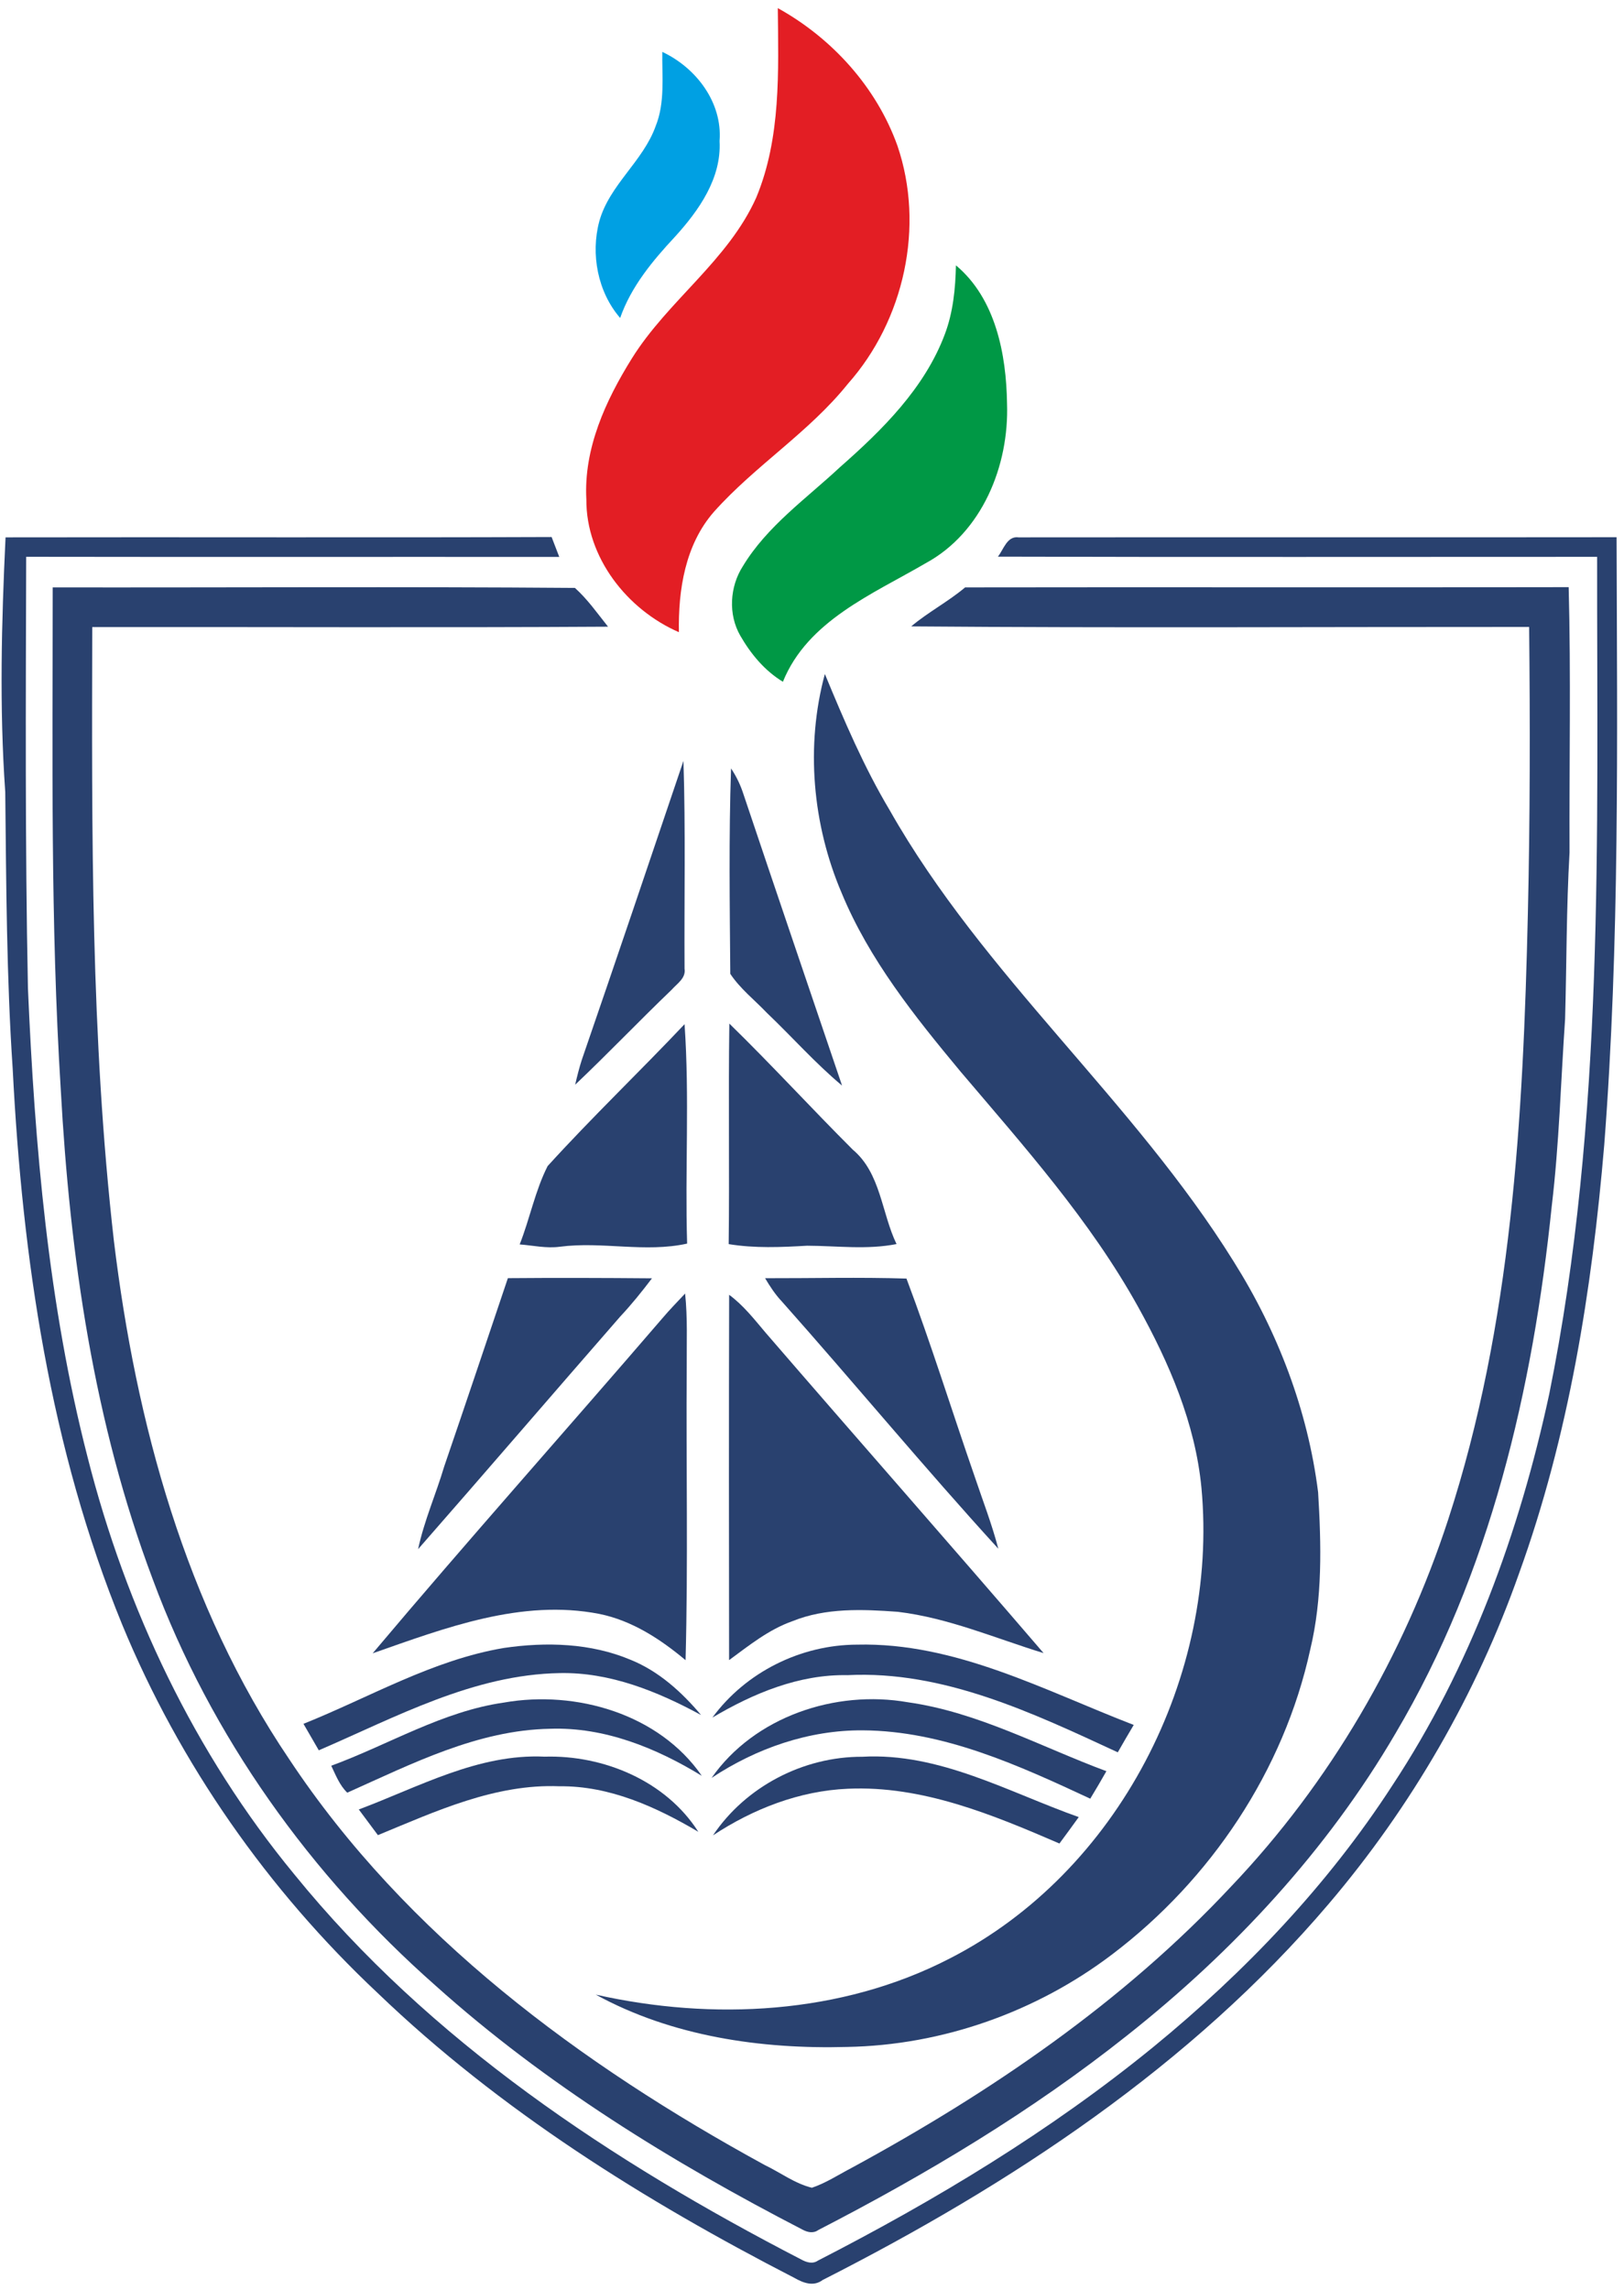
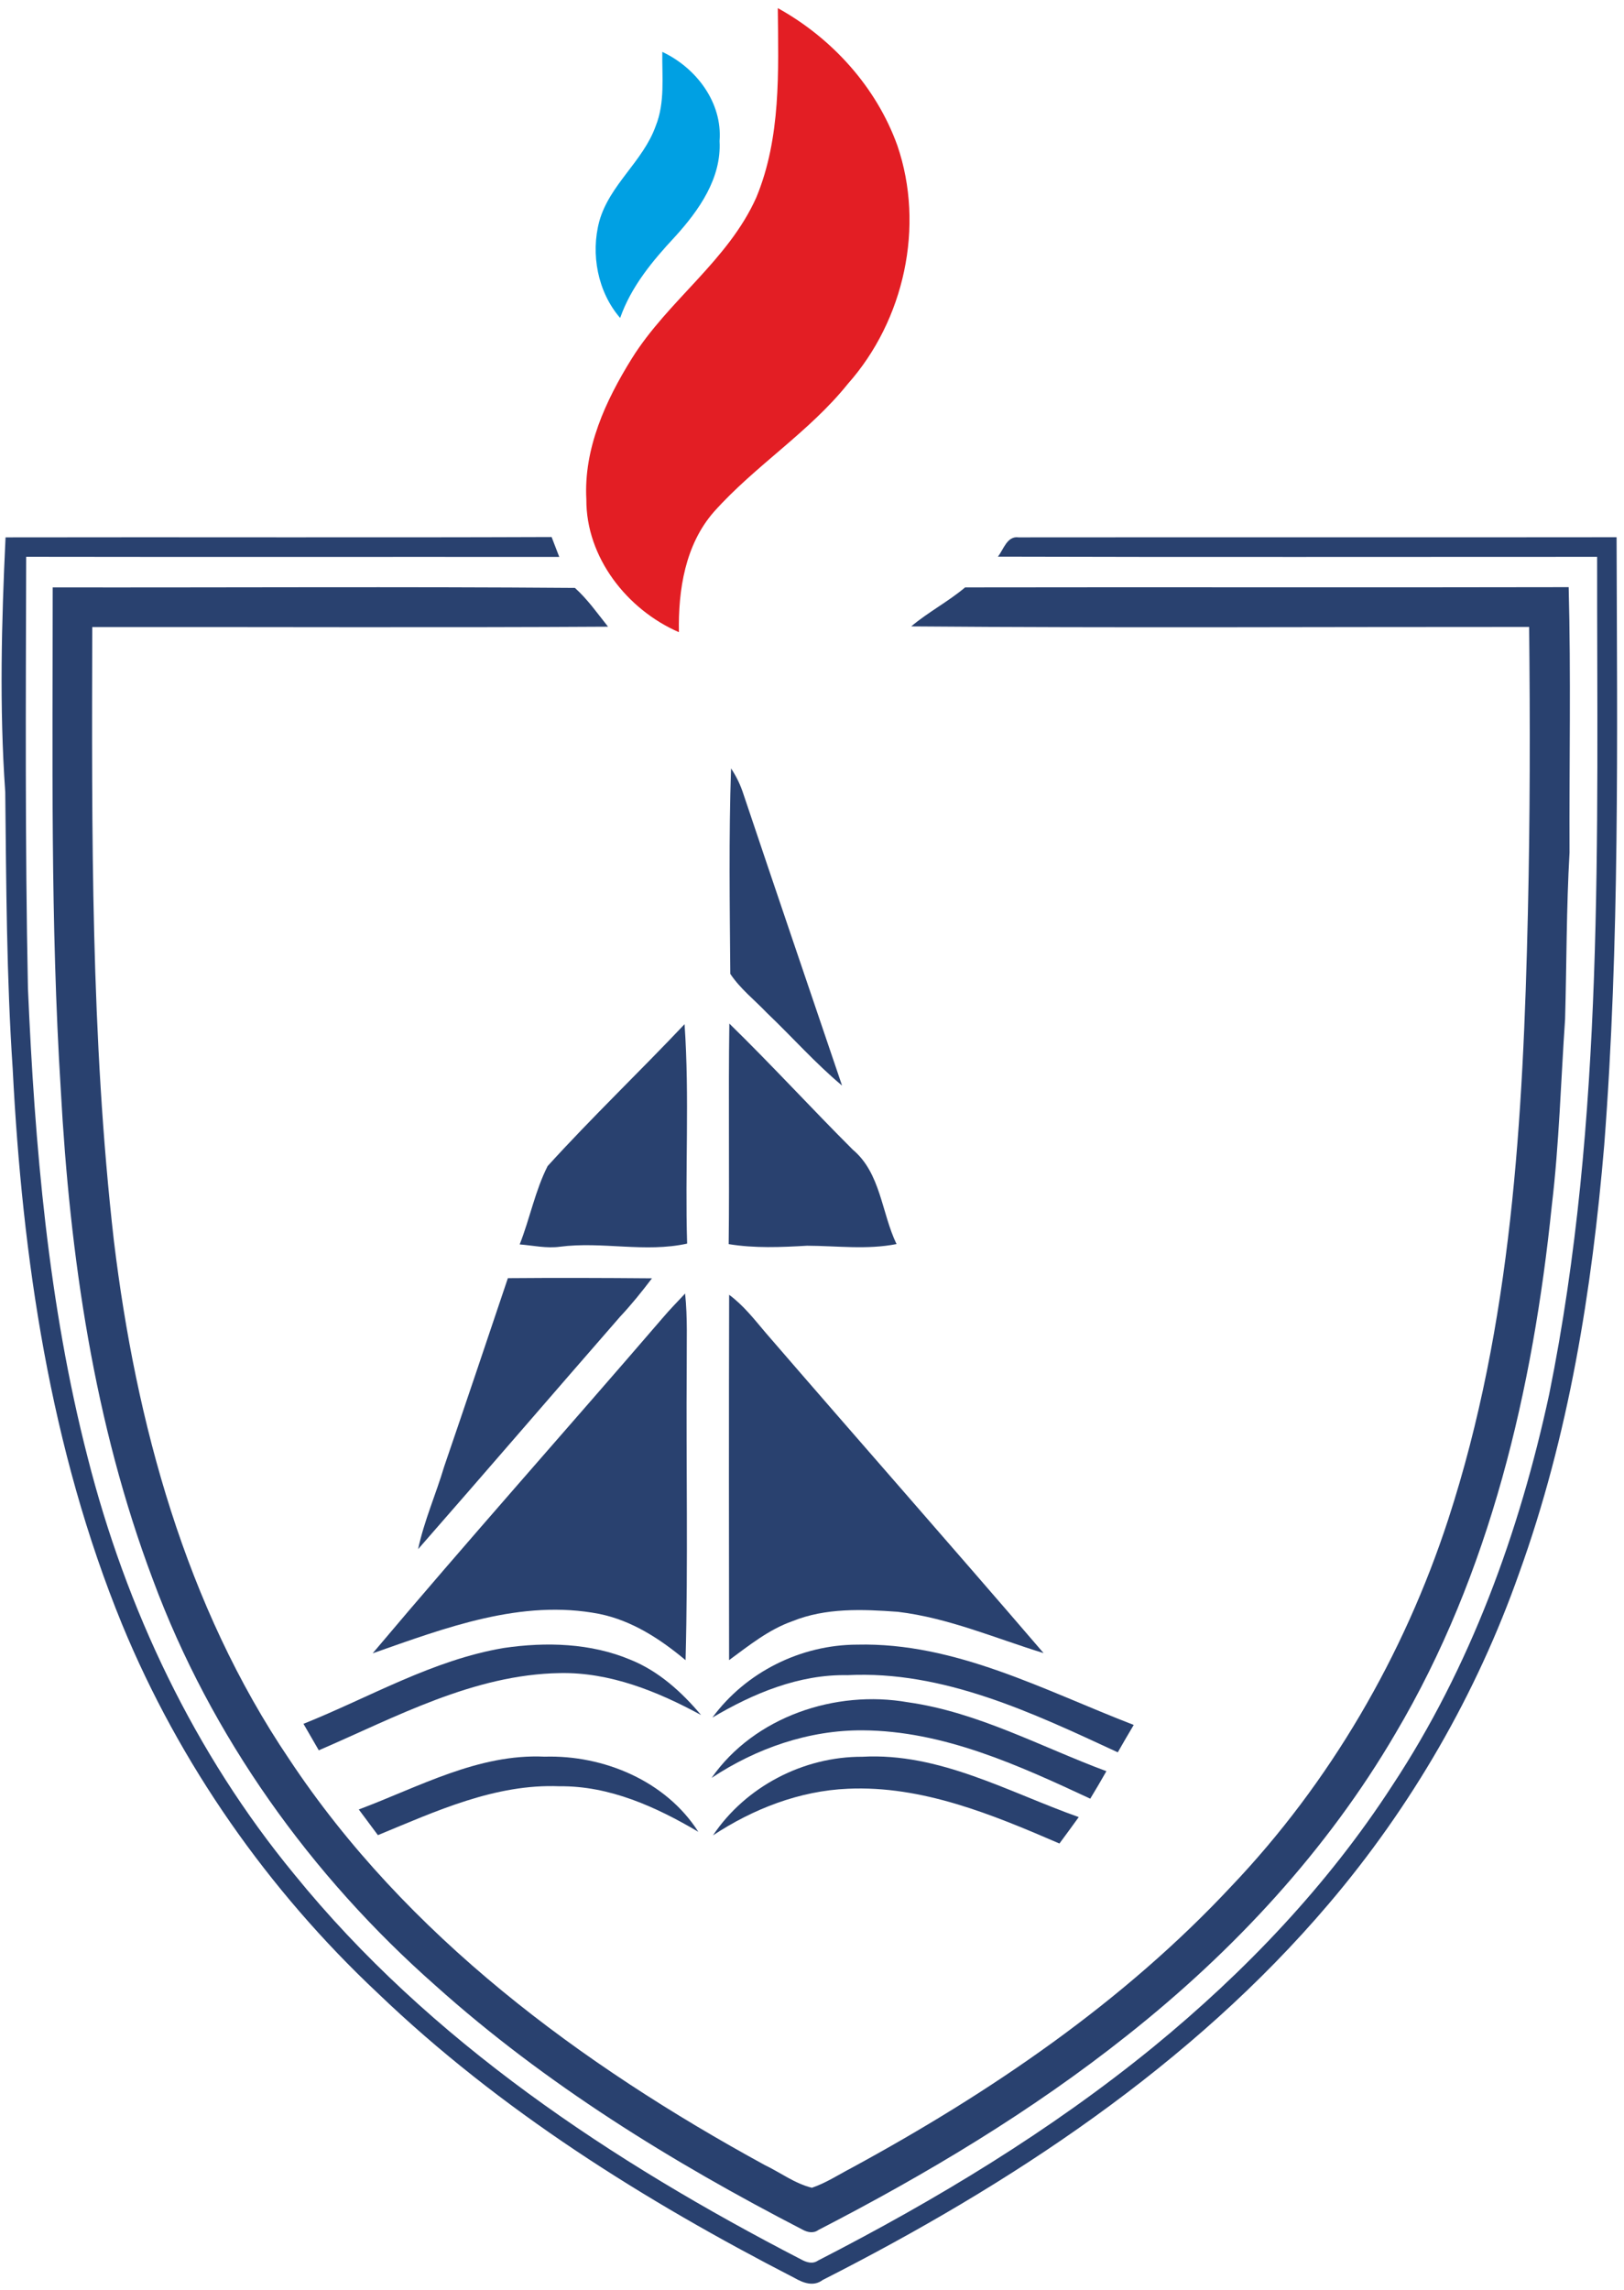
<svg xmlns="http://www.w3.org/2000/svg" width="322pt" height="454pt" viewBox="0 0 322 454" version="1.1">
  <g id="#fefefeff">
</g>
  <g id="#e31e24ff">
    <path fill="#e31e24" opacity="1.00" d=" M 154.22 1.61 C 164.95 7.55 173.77 17.26 177.93 28.87 C 183.40 44.85 179.29 63.51 168.12 76.09 C 160.41 85.71 149.73 92.31 141.56 101.47 C 135.85 107.98 134.46 116.95 134.61 125.34 C 124.33 120.87 116.19 110.51 116.26 99.02 C 115.71 88.95 120.07 79.43 125.28 71.07 C 132.43 59.59 144.37 51.67 149.96 39.14 C 154.87 27.30 154.34 14.17 154.22 1.61 Z" />
  </g>
  <g id="#00a0e3ff">
    <path fill="#00a0e3" opacity="1.00" d=" M 131.32 10.29 C 138.02 13.43 143.27 20.31 142.67 27.96 C 143.08 35.35 138.58 41.71 133.85 46.92 C 129.41 51.68 125.14 56.81 122.96 63.04 C 118.51 57.90 117.08 50.38 118.83 43.86 C 120.85 36.62 127.50 32.01 130.00 25.01 C 131.89 20.33 131.24 15.21 131.32 10.29 Z" />
  </g>
  <g id="#009845ff">
-     <path fill="#009845" opacity="1.00" d=" M 189.54 52.61 C 197.40 59.18 199.53 70.24 199.67 80.00 C 200.10 92.31 194.74 105.60 183.51 111.68 C 172.99 117.82 160.13 123.06 155.23 135.17 C 151.62 132.98 148.86 129.65 146.78 126.03 C 144.35 121.82 144.69 116.31 147.29 112.26 C 152.10 104.30 159.86 98.87 166.55 92.62 C 174.96 85.22 183.33 76.96 187.34 66.26 C 188.98 61.91 189.44 57.23 189.54 52.61 Z" />
-   </g>
+     </g>
  <g id="#29416fff">
    <path fill="#29416f" opacity="1.00" d=" M 1.10 106.54 C 37.19 106.47 73.28 106.61 109.37 106.47 C 109.88 107.78 110.38 109.10 110.89 110.42 C 75.66 110.39 40.42 110.45 5.19 110.39 C 5.12 138.90 4.96 167.42 5.54 195.93 C 6.89 227.16 9.56 258.57 17.37 288.92 C 24.99 318.96 38.59 347.64 58.36 371.62 C 85.19 404.68 121.38 428.60 158.88 447.98 C 159.90 448.54 161.12 448.93 162.18 448.19 C 185.60 436.17 208.29 422.48 228.71 405.81 C 246.86 390.95 263.26 373.75 276.04 354.03 C 291.53 330.58 301.27 303.78 307.17 276.42 C 318.22 221.81 316.62 165.82 316.67 110.40 C 277.07 110.39 237.46 110.48 197.86 110.36 C 198.99 108.96 199.66 106.21 201.97 106.54 C 241.49 106.50 281.01 106.56 320.53 106.51 C 320.64 146.68 321.17 186.93 318.08 227.01 C 315.65 255.80 311.05 284.69 301.19 311.95 C 292.76 335.86 279.87 358.17 263.45 377.47 C 236.18 409.55 200.37 433.11 163.11 452.04 C 161.30 453.41 159.26 452.62 157.51 451.62 C 127.81 436.33 99.09 418.39 74.90 395.16 C 53.14 374.73 35.64 349.75 24.24 322.13 C 9.95 287.24 4.42 249.41 2.52 211.96 C 1.29 193.68 1.24 175.34 1.04 157.01 C -0.14 140.22 0.30 123.35 1.10 106.54 Z" />
    <path fill="#29416f" opacity="1.00" d=" M 10.45 116.46 C 44.96 116.51 79.49 116.29 113.99 116.56 C 116.51 118.82 118.46 121.62 120.56 124.25 C 86.47 124.46 52.38 124.28 18.29 124.33 C 18.20 164.91 17.98 205.62 22.58 246.00 C 26.95 282.09 36.78 318.37 57.34 348.78 C 80.53 383.79 115.19 409.34 151.62 429.24 C 154.73 430.73 157.59 432.92 160.98 433.75 C 163.79 432.80 166.29 431.14 168.91 429.78 C 196.39 414.84 222.67 396.98 244.11 374.01 C 263.71 353.42 278.33 328.27 287.14 301.27 C 299.77 262.55 302.01 221.50 302.94 181.07 C 303.38 162.16 303.39 143.22 303.19 124.30 C 262.35 124.28 221.50 124.52 180.67 124.19 C 184.04 121.35 187.98 119.30 191.36 116.46 C 231.25 116.39 271.14 116.50 311.03 116.41 C 311.49 133.94 311.13 151.50 311.20 169.04 C 310.57 180.02 310.63 191.04 310.32 202.04 C 309.47 214.39 309.15 226.77 307.68 239.07 C 303.95 275.38 295.47 311.97 276.71 343.64 C 263.13 366.88 244.53 386.91 223.48 403.55 C 204.55 418.60 183.71 431.06 162.25 442.13 C 161.26 442.85 160.07 442.58 159.08 442.03 C 133.20 428.65 108.15 413.22 86.40 393.71 C 61.63 371.89 41.81 344.22 30.32 313.20 C 18.62 282.19 13.85 248.98 12.05 216.04 C 9.98 182.90 10.45 149.65 10.45 116.46 Z" />
-     <path fill="#29416f" opacity="1.00" d=" M 166.88 177.05 C 161.09 163.49 159.69 147.88 163.55 133.63 C 167.37 142.85 171.29 152.07 176.42 160.66 C 195.05 193.52 224.76 218.16 244.63 250.15 C 253.33 263.98 259.32 279.63 261.35 295.87 C 261.98 306.25 262.24 316.85 259.79 327.04 C 254.54 351.06 240.06 372.67 220.54 387.46 C 205.50 398.89 186.84 405.50 167.94 405.83 C 150.90 406.30 133.24 403.74 118.13 395.46 C 141.36 400.67 166.74 399.38 188.16 388.37 C 221.78 371.27 241.66 332.21 238.22 295.00 C 237.00 282.22 231.84 270.24 225.67 259.12 C 216.17 241.98 203.05 227.30 190.44 212.44 C 181.38 201.54 172.34 190.26 166.88 177.05 Z" />
-     <path fill="#29416f" opacity="1.00" d=" M 115.37 210.09 C 122.16 190.37 128.84 170.61 135.51 150.86 C 135.95 164.58 135.65 178.33 135.73 192.06 C 136.03 193.94 134.26 194.99 133.18 196.22 C 126.72 202.42 120.54 208.90 114.04 215.06 C 114.43 213.38 114.84 211.72 115.37 210.09 Z" />
    <path fill="#29416f" opacity="1.00" d=" M 144.95 152.35 C 146.01 153.93 146.84 155.67 147.42 157.49 C 153.88 176.75 160.44 195.98 166.96 215.23 C 161.65 210.80 157.08 205.60 152.08 200.84 C 149.64 198.27 146.77 196.05 144.80 193.08 C 144.69 179.51 144.49 165.91 144.95 152.35 Z" />
    <path fill="#29416f" opacity="1.00" d=" M 135.73 203.06 C 136.74 217.52 135.80 232.06 136.24 246.56 C 127.92 248.40 119.39 246.09 111.01 247.18 C 108.34 247.54 105.69 246.93 103.04 246.72 C 105.06 241.61 106.10 236.08 108.58 231.19 C 117.34 221.55 126.78 212.53 135.73 203.06 Z" />
    <path fill="#29416f" opacity="1.00" d=" M 144.48 246.66 C 144.65 232.09 144.40 217.51 144.61 202.94 C 152.96 211.08 160.84 219.70 169.09 227.94 C 174.64 232.59 174.78 240.47 177.76 246.65 C 171.90 247.81 165.93 247.00 160.02 246.98 C 154.84 247.28 149.62 247.51 144.48 246.66 Z" />
    <path fill="#29416f" opacity="1.00" d=" M 100.70 253.41 C 110.23 253.33 119.75 253.36 129.27 253.44 C 127.28 256.07 125.21 258.64 122.95 261.05 C 109.57 276.39 96.31 291.83 82.90 307.14 C 84.09 301.52 86.44 296.25 88.07 290.76 C 92.33 278.32 96.51 265.86 100.70 253.41 Z" />
-     <path fill="#29416f" opacity="1.00" d=" M 151.70 253.42 C 161.04 253.44 170.40 253.20 179.73 253.49 C 184.61 266.43 188.71 279.66 193.25 292.73 C 194.85 297.49 196.67 302.18 197.94 307.05 C 183.28 291.01 169.43 274.24 155.00 258.01 C 153.70 256.63 152.66 255.04 151.70 253.42 Z" />
    <path fill="#29416f" opacity="1.00" d=" M 131.37 261.32 C 132.79 259.64 134.34 258.07 135.84 256.46 C 136.35 261.29 136.13 266.15 136.16 271.00 C 136.02 290.38 136.45 309.78 135.93 329.15 C 130.94 324.97 125.33 321.30 118.84 319.98 C 103.37 316.96 88.26 322.76 73.89 327.79 C 92.76 305.39 112.27 283.53 131.37 261.32 Z" />
    <path fill="#29416f" opacity="1.00" d=" M 144.57 256.71 C 147.39 258.78 149.55 261.56 151.80 264.22 C 170.12 285.44 188.66 306.48 206.92 327.75 C 197.35 324.81 188.02 320.75 178.00 319.56 C 171.02 319.05 163.71 318.74 157.09 321.43 C 152.41 323.08 148.51 326.24 144.56 329.14 C 144.52 305.00 144.51 280.85 144.57 256.71 Z" />
    <path fill="#29416f" opacity="1.00" d=" M 60.17 341.77 C 73.30 336.51 85.77 329.11 99.90 326.73 C 108.28 325.50 117.13 325.75 125.02 329.07 C 130.60 331.32 135.17 335.46 139.00 340.02 C 130.38 335.35 120.97 331.51 110.99 331.71 C 93.87 332.00 78.53 340.41 63.21 347.02 C 62.20 345.27 61.19 343.52 60.17 341.77 Z" />
    <path fill="#29416f" opacity="1.00" d=" M 141.25 340.53 C 147.88 331.51 158.78 326.09 169.96 326.07 C 189.46 325.60 207.08 335.16 224.79 341.99 C 223.72 343.78 222.67 345.60 221.63 347.42 C 204.78 339.62 187.06 331.16 168.02 332.12 C 158.44 331.93 149.35 335.73 141.25 340.53 Z" />
-     <path fill="#29416f" opacity="1.00" d=" M 65.68 350.08 C 77.09 345.89 87.75 339.28 99.95 337.55 C 114.20 335.05 130.68 339.79 139.15 352.08 C 130.11 346.55 119.83 342.37 109.05 342.75 C 94.69 343.01 81.66 349.70 68.85 355.42 C 67.33 353.95 66.57 351.94 65.68 350.08 Z" />
    <path fill="#29416f" opacity="1.00" d=" M 141.09 352.49 C 149.61 340.33 165.66 334.98 179.99 337.49 C 193.90 339.45 206.35 346.32 219.37 351.16 C 218.33 352.99 217.27 354.81 216.17 356.61 C 201.93 349.98 187.05 343.15 171.03 343.06 C 160.37 342.99 149.92 346.63 141.09 352.49 Z" />
    <path fill="#29416f" opacity="1.00" d=" M 141.37 363.88 C 147.88 354.18 159.32 348.25 170.97 348.30 C 186.24 347.44 199.93 355.31 213.89 360.26 C 212.63 362.02 211.34 363.76 210.06 365.50 C 196.79 359.77 182.86 353.97 168.11 354.64 C 158.51 355.05 149.34 358.63 141.37 363.88 Z" />
    <path fill="#29416f" opacity="1.00" d=" M 71.14 358.75 C 83.07 354.28 94.84 347.66 107.98 348.28 C 119.68 347.93 132.04 353.09 138.46 363.18 C 130.09 358.24 120.87 354.04 110.94 354.15 C 98.20 353.63 86.42 359.10 74.93 363.84 C 73.67 362.13 72.41 360.44 71.14 358.75 Z" />
  </g>
</svg>